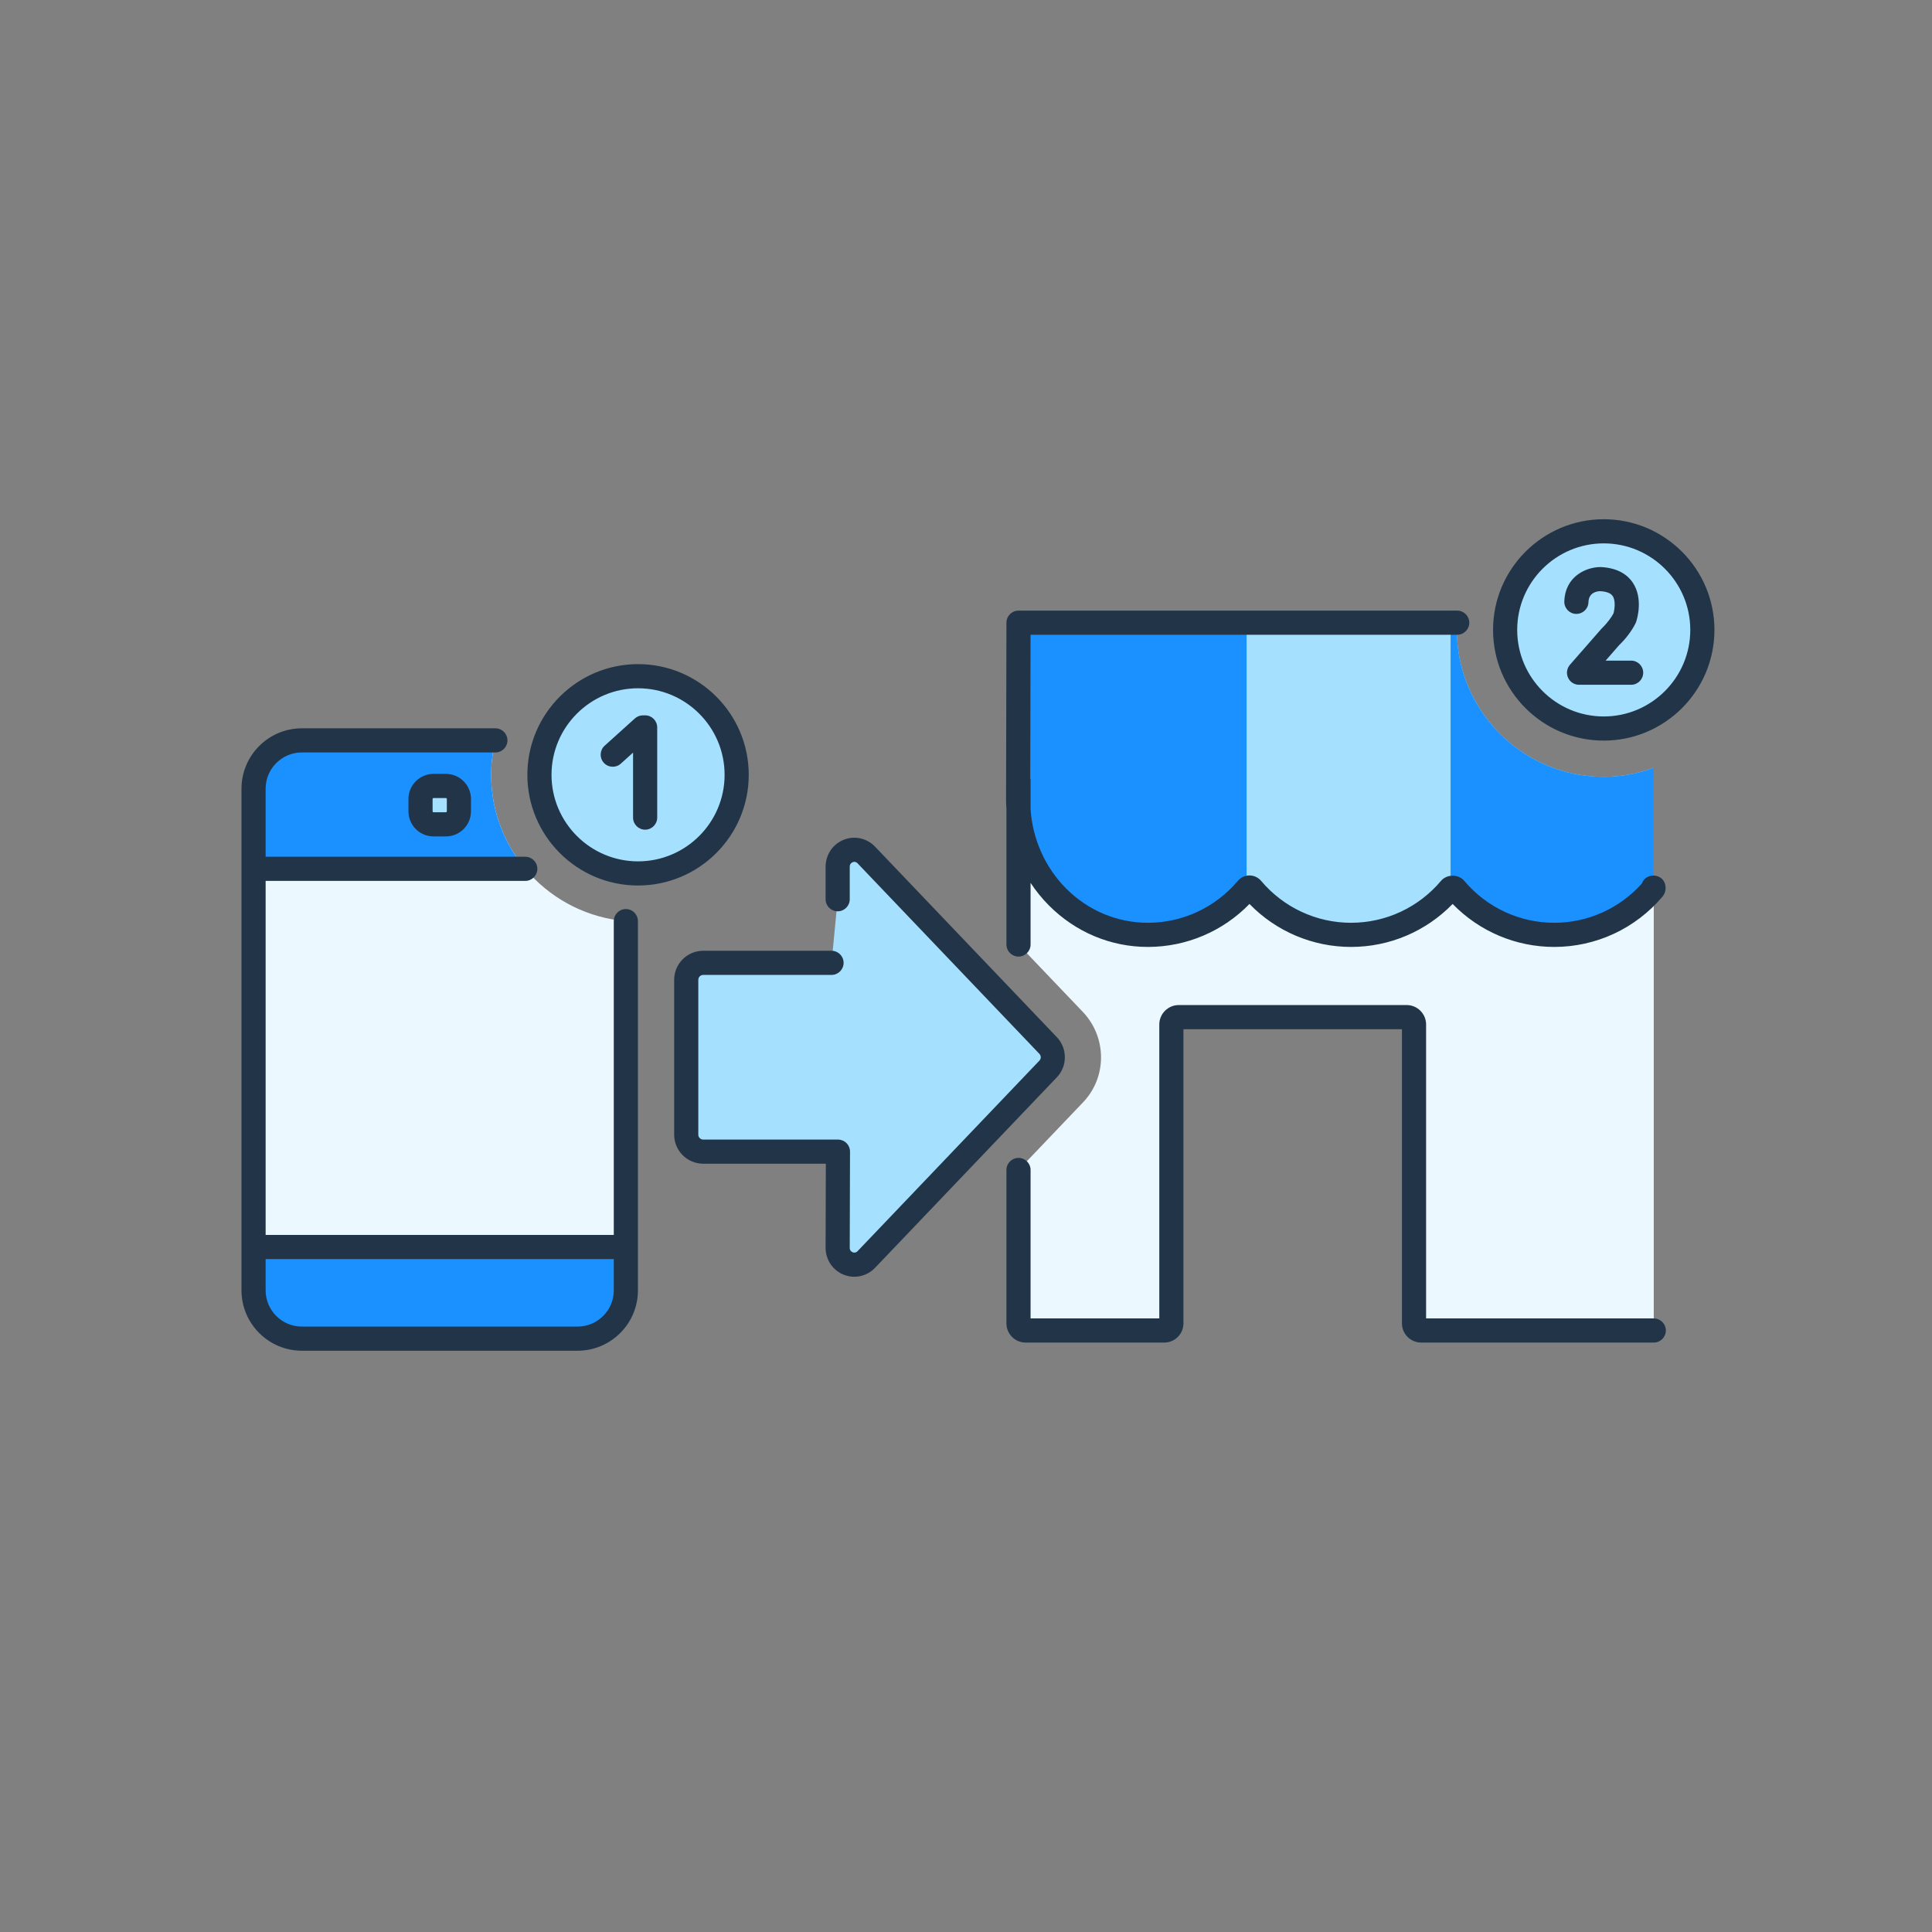
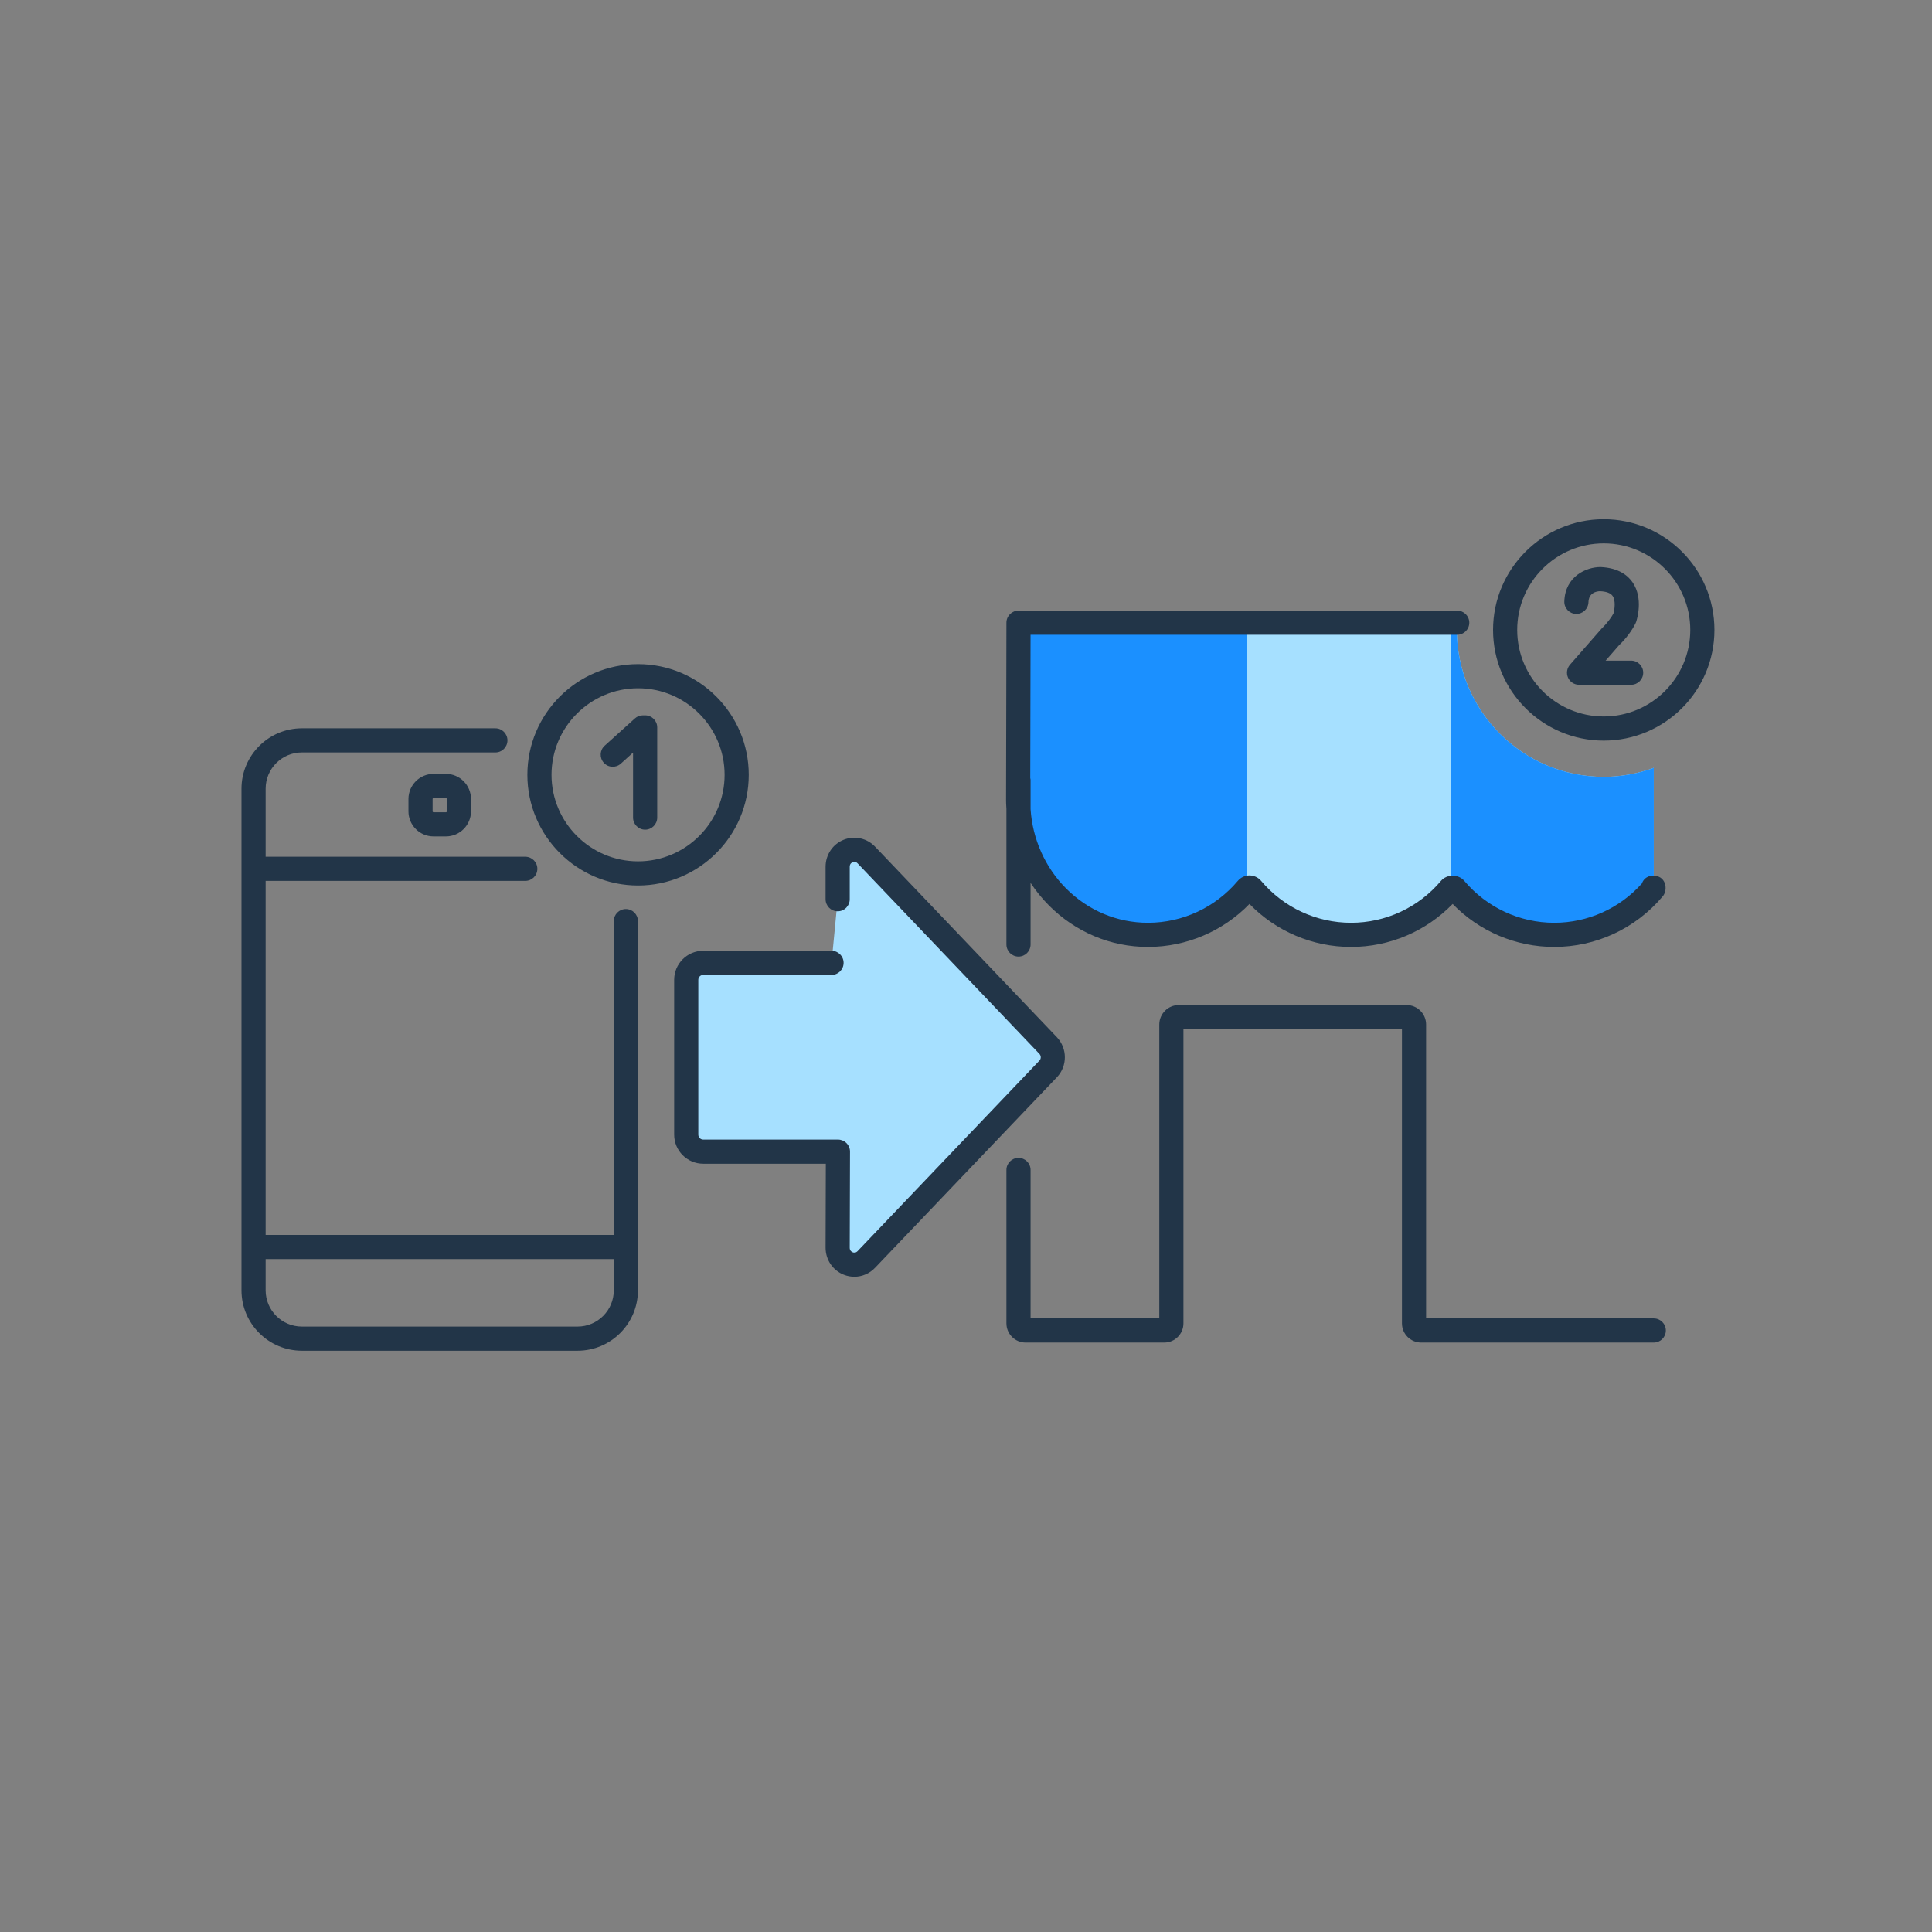
<svg xmlns="http://www.w3.org/2000/svg" width="160" height="160" viewBox="0 0 160 160" fill="none">
  <rect x="0" y="0" width="160" height="160" fill="#808080" stroke="none" />
-   <path fill-rule="evenodd" clip-rule="evenodd" d="M84.348 66.276V78.219L89.706 83.834C91.67 85.934 91.67 89.178 89.734 91.247L84.348 96.892V110.186H96.952L96.902 84.234H117.115L117.154 110.186H136.958V66.276H84.348Z" fill="#EBF8FF" />
  <path fill-rule="evenodd" clip-rule="evenodd" d="M132.816 64.334C126.107 64.334 120.649 58.876 120.649 52.167C120.649 51.965 120.67 51.769 120.679 51.569H120.475H120.132H103.239H102.962H84.348V66.276L85.085 70.375C90.066 79.753 97.371 78.271 102.102 74.501L103.149 73.667L104.099 74.031C108.54 78.782 115.413 78.603 119.887 74.102L120.3 73.746L121.145 74.501C125.358 78.271 131.732 78.271 135.945 74.501L136.958 73.595V63.593C135.663 64.064 134.272 64.334 132.816 64.334Z" fill="#A6E0FF" />
  <path fill-rule="evenodd" clip-rule="evenodd" d="M120.649 52.167C120.649 58.876 126.107 64.334 132.816 64.334C134.272 64.334 135.663 64.064 136.958 63.593V73.595L135.945 74.501C131.732 78.271 125.358 78.271 121.145 74.501L120.132 73.595V51.569H120.679C120.676 51.642 120.671 51.714 120.666 51.786C120.657 51.913 120.649 52.039 120.649 52.167ZM103.239 73.671V51.645H84.348V63.667V66.352L85.085 70.451C90.066 79.829 97.371 78.346 102.102 74.576L103.239 73.671Z" fill="#1B90FF" />
-   <path fill-rule="evenodd" clip-rule="evenodd" d="M21 92.128V106.504C21 108.911 22.951 110.861 25.357 110.861H47.475C49.881 110.861 51.832 108.911 51.832 106.504V76.282C45.595 75.767 40.674 70.535 40.674 64.167C40.674 63.183 40.805 62.231 41.026 61.314H25.357C22.951 61.314 21 63.265 21 65.671V81.951" fill="#EBF8FF" />
-   <path fill-rule="evenodd" clip-rule="evenodd" d="M41.026 61.314C40.804 62.231 40.674 63.183 40.674 64.167C40.674 67.126 41.738 69.84 43.501 71.952H21V65.671C21 63.265 22.95 61.314 25.357 61.314H41.026ZM25.357 110.862C22.951 110.862 21 108.911 21 106.505V103.274H51.832V106.505C51.832 108.911 49.881 110.862 47.475 110.862H25.357Z" fill="#1B90FF" />
-   <path fill-rule="evenodd" clip-rule="evenodd" d="M35.904 65.09H36.927C37.52 65.09 38.005 65.575 38.005 66.168V67.191C38.005 67.784 37.52 68.269 36.927 68.269H35.904C35.311 68.269 34.826 67.784 34.826 67.191V66.168C34.826 65.575 35.311 65.09 35.904 65.09Z" fill="#A6E0FF" />
  <path fill-rule="evenodd" clip-rule="evenodd" d="M68.865 79.738H58.238C57.461 79.738 56.831 80.367 56.831 81.144V93.967C56.831 94.744 57.461 95.373 58.238 95.373H69.396L69.373 103.327C69.373 104.603 70.89 105.219 71.761 104.287L86.812 88.516C87.317 87.975 87.317 87.135 86.812 86.595L71.761 70.823C70.89 69.892 69.373 70.508 69.373 71.784V74.47" fill="#A6E0FF" />
-   <path fill-rule="evenodd" clip-rule="evenodd" d="M132.816 60.334C137.326 60.334 140.983 56.677 140.983 52.167C140.983 47.656 137.326 44 132.816 44C128.305 44 124.649 47.656 124.649 52.167C124.649 56.677 128.305 60.334 132.816 60.334ZM52.842 72.334C57.352 72.334 61.009 68.677 61.009 64.167C61.009 59.656 57.352 56 52.842 56C48.331 56 44.675 59.656 44.675 64.167C44.675 68.677 48.331 72.334 52.842 72.334Z" fill="#A6E0FF" />
  <path fill-rule="evenodd" clip-rule="evenodd" d="M132.815 59.334C128.863 59.334 125.648 56.119 125.648 52.167C125.648 48.215 128.863 45 132.815 45C136.767 45 139.982 48.215 139.982 52.167C139.982 56.119 136.767 59.334 132.815 59.334ZM132.815 43C127.761 43 123.648 47.112 123.648 52.167C123.648 57.222 127.761 61.334 132.815 61.334C137.87 61.334 141.982 57.222 141.982 52.167C141.982 47.112 137.87 43 132.815 43ZM83.348 78.219C83.348 78.771 83.796 79.219 84.348 79.219C84.9 79.219 85.348 78.771 85.348 78.219V73.115C85.787 73.781 86.292 74.406 86.859 74.976C89.068 77.198 91.981 78.421 95.064 78.421H95.097C98.267 78.412 101.276 77.125 103.476 74.863C105.684 77.134 108.706 78.421 111.889 78.421C115.072 78.421 118.093 77.135 120.302 74.862C122.51 77.134 125.532 78.421 128.715 78.421C132.172 78.421 135.438 76.904 137.681 74.254C137.789 74.13 137.863 73.984 137.9 73.831C137.995 73.462 137.909 73.039 137.635 72.781C137.249 72.417 136.604 72.419 136.219 72.782C136.107 72.887 136.027 73.019 135.978 73.164C134.125 75.238 131.494 76.421 128.715 76.421C125.843 76.421 123.128 75.156 121.269 72.953C120.786 72.378 119.816 72.38 119.337 72.951C117.477 75.156 114.762 76.421 111.889 76.421C109.016 76.421 106.302 75.156 104.443 72.953C104.202 72.666 103.85 72.501 103.478 72.5H103.476C103.104 72.5 102.752 72.665 102.511 72.951C100.658 75.148 97.953 76.413 95.091 76.421H95.064C92.517 76.421 90.108 75.407 88.277 73.566C86.543 71.822 85.505 69.465 85.348 67.006V64.569C85.348 64.542 85.341 64.517 85.334 64.493C85.329 64.475 85.324 64.457 85.322 64.438L85.346 52.569H120.68C121.232 52.569 121.68 52.121 121.68 51.569C121.68 51.017 121.232 50.569 120.68 50.569H84.348C83.797 50.569 83.349 51.015 83.348 51.567L83.318 66.267C83.316 66.446 83.326 66.623 83.337 66.8L83.337 66.8C83.341 66.864 83.344 66.928 83.348 66.992V78.219ZM47.831 109.862H24.999C23.345 109.862 21.999 108.516 21.999 106.862V104.274H50.831V106.862C50.831 108.516 49.485 109.862 47.831 109.862ZM51.831 75.283C51.279 75.283 50.831 75.731 50.831 76.283V102.274H21.999V72.952H43.501C44.053 72.952 44.501 72.504 44.501 71.952C44.501 71.4 44.053 70.952 43.501 70.952H21.999V65.315C21.999 63.66 23.345 62.315 24.999 62.315H41.025C41.578 62.315 42.025 61.867 42.025 61.315C42.025 60.762 41.578 60.315 41.025 60.315H24.999C22.243 60.315 19.999 62.558 19.999 65.315V106.862C19.999 109.619 22.243 111.862 24.999 111.862H47.831C50.588 111.862 52.831 109.619 52.831 106.862V76.283C52.831 75.731 52.383 75.283 51.831 75.283ZM37.005 66.168V67.191C37.005 67.232 36.968 67.269 36.927 67.269H35.903C35.863 67.269 35.826 67.232 35.826 67.191V66.168C35.826 66.127 35.863 66.09 35.903 66.09H36.927C36.967 66.09 37.005 66.128 37.005 66.168ZM35.903 64.09C34.758 64.09 33.826 65.022 33.826 66.168V67.191C33.826 68.337 34.758 69.269 35.903 69.269H36.927C38.073 69.269 39.005 68.337 39.005 67.191V66.168C39.005 65.022 38.073 64.09 36.927 64.09H35.903ZM118.104 109.186H136.958C137.51 109.186 137.958 109.634 137.958 110.186C137.958 110.738 137.51 111.186 136.958 111.186H117.694C116.817 111.186 116.104 110.473 116.104 109.597V85.234H98.008V109.597C98.008 110.473 97.295 111.186 96.418 111.186H84.937C84.061 111.186 83.348 110.473 83.348 109.597V96.892C83.348 96.34 83.795 95.892 84.348 95.892C84.9 95.892 85.348 96.34 85.348 96.892V109.186H96.008V84.846C96.008 83.957 96.731 83.234 97.62 83.234H116.493C117.381 83.234 118.104 83.957 118.104 84.846V109.186ZM72.492 70.141L87.535 85.905C88.404 86.834 88.404 88.278 87.542 89.199L72.485 104.978C72.024 105.471 71.395 105.736 70.751 105.736C70.46 105.736 70.166 105.681 69.883 105.57C68.966 105.208 68.372 104.328 68.372 103.328L68.392 96.374H58.237C56.91 96.374 55.831 95.294 55.831 93.968V81.144C55.831 79.818 56.91 78.738 58.237 78.738H68.864C69.416 78.738 69.864 79.186 69.864 79.738C69.864 80.291 69.416 80.738 68.864 80.738H58.237C58.013 80.738 57.831 80.921 57.831 81.144V93.968C57.831 94.192 58.013 94.374 58.237 94.374H69.395C69.661 94.374 69.916 94.48 70.103 94.668C70.291 94.856 70.396 95.111 70.395 95.377L70.372 103.331C70.372 103.576 70.526 103.674 70.618 103.71C70.721 103.75 70.879 103.766 71.031 103.605L86.088 87.826C86.226 87.678 86.226 87.434 86.081 87.279L71.037 71.514C70.88 71.345 70.723 71.361 70.617 71.403C70.526 71.439 70.372 71.536 70.372 71.784V74.471C70.372 75.023 69.925 75.471 69.372 75.471C68.82 75.471 68.372 75.023 68.372 74.471V71.784C68.372 70.784 68.965 69.905 69.883 69.542C70.791 69.183 71.815 69.418 72.492 70.141ZM132.971 54.71H135.083C135.635 54.71 136.083 55.158 136.083 55.71C136.083 56.262 135.635 56.71 135.083 56.71H130.77C130.377 56.71 130.021 56.481 129.859 56.123C129.697 55.766 129.759 55.347 130.017 55.051L132.646 52.047C133.129 51.581 133.45 51.12 133.62 50.803C133.718 50.457 133.813 49.733 133.552 49.356C133.386 49.116 133.034 48.983 132.503 48.96C132.191 48.969 131.573 49.099 131.549 49.873C131.532 50.424 131.08 50.854 130.518 50.841C129.966 50.824 129.533 50.362 129.55 49.81C129.615 47.719 131.375 46.96 132.546 46.96H132.549C134.08 47.027 134.834 47.687 135.205 48.229C136.115 49.559 135.562 51.309 135.497 51.504C135.482 51.548 135.464 51.59 135.443 51.632C135.136 52.245 134.643 52.9 134.09 53.428L132.971 54.71ZM52.841 71.334C48.889 71.334 45.674 68.119 45.674 64.167C45.674 60.215 48.889 57 52.841 57C56.793 57 60.008 60.215 60.008 64.167C60.008 68.119 56.793 71.334 52.841 71.334ZM62.008 64.167C62.008 59.112 57.896 55 52.841 55C47.786 55 43.674 59.112 43.674 64.167C43.674 69.222 47.786 73.334 52.841 73.334C57.896 73.334 62.008 69.222 62.008 64.167ZM53.247 59.241H53.427C53.979 59.241 54.427 59.689 54.427 60.241V67.71C54.427 68.262 53.979 68.71 53.427 68.71C52.875 68.71 52.427 68.262 52.427 67.71V62.328L51.415 63.241C51.006 63.612 50.372 63.579 50.003 63.169C49.633 62.759 49.665 62.127 50.075 61.757L52.577 59.499C52.76 59.333 52.999 59.241 53.247 59.241Z" fill="#223548" />
</svg>